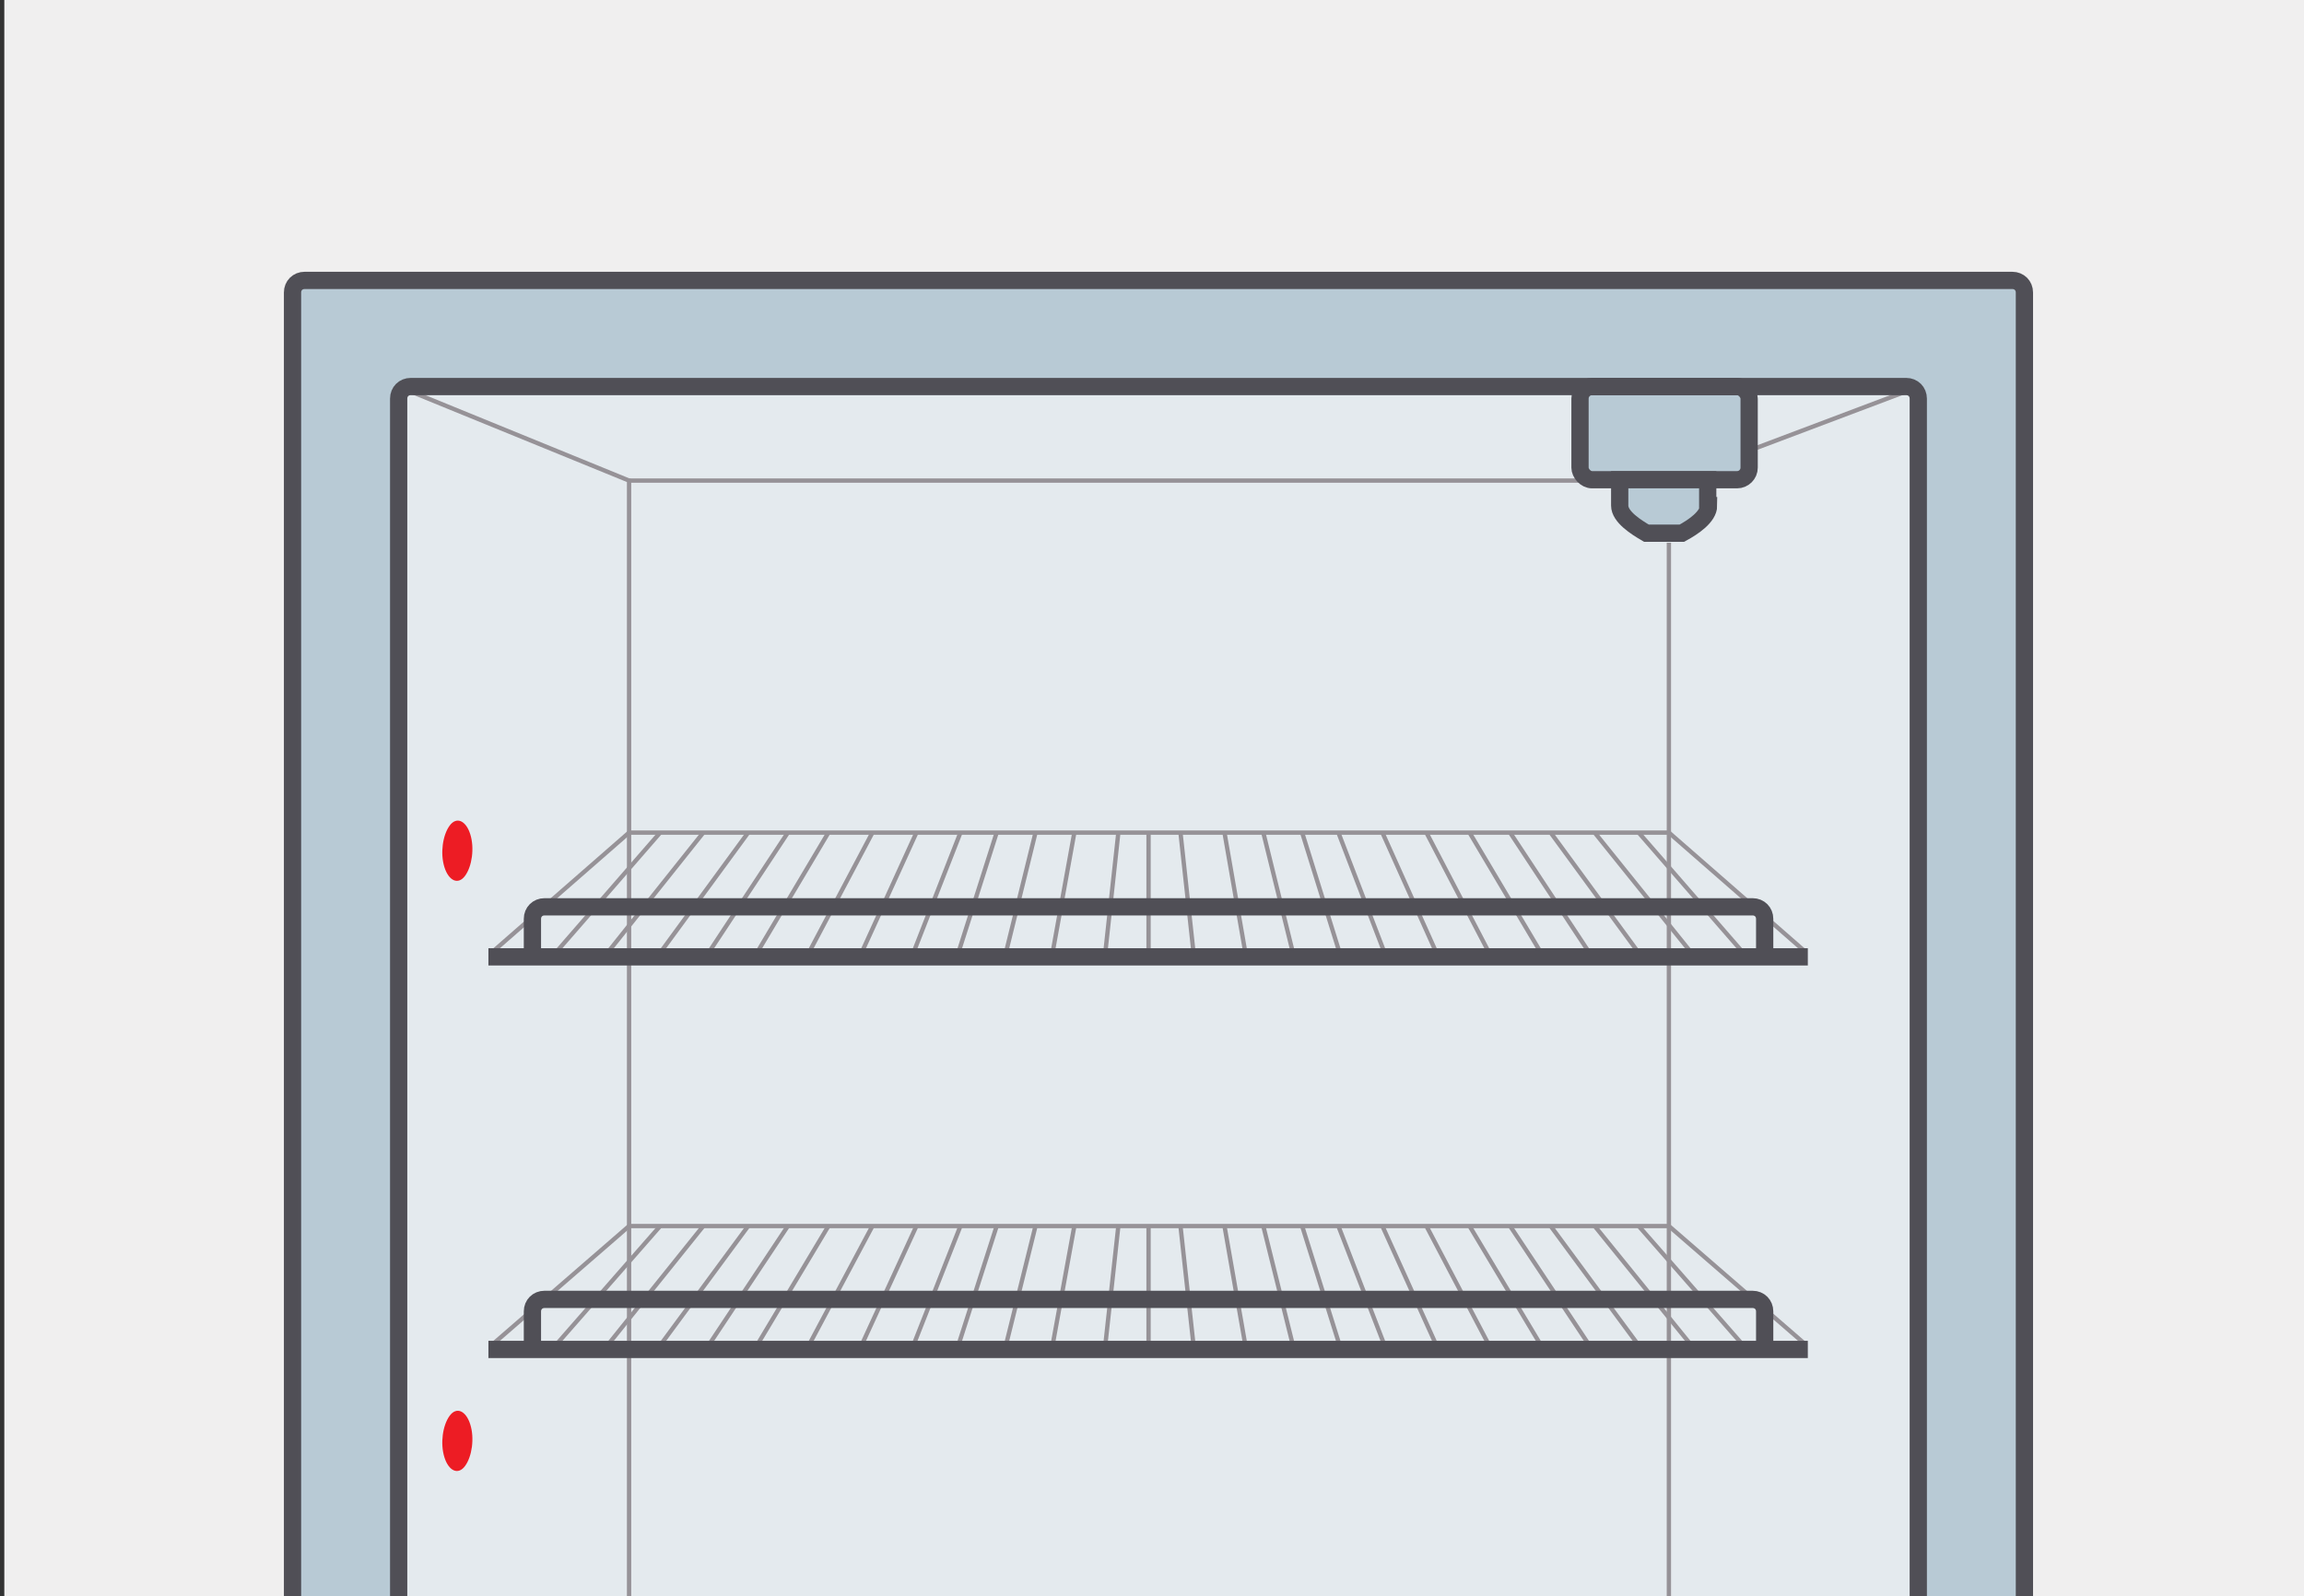
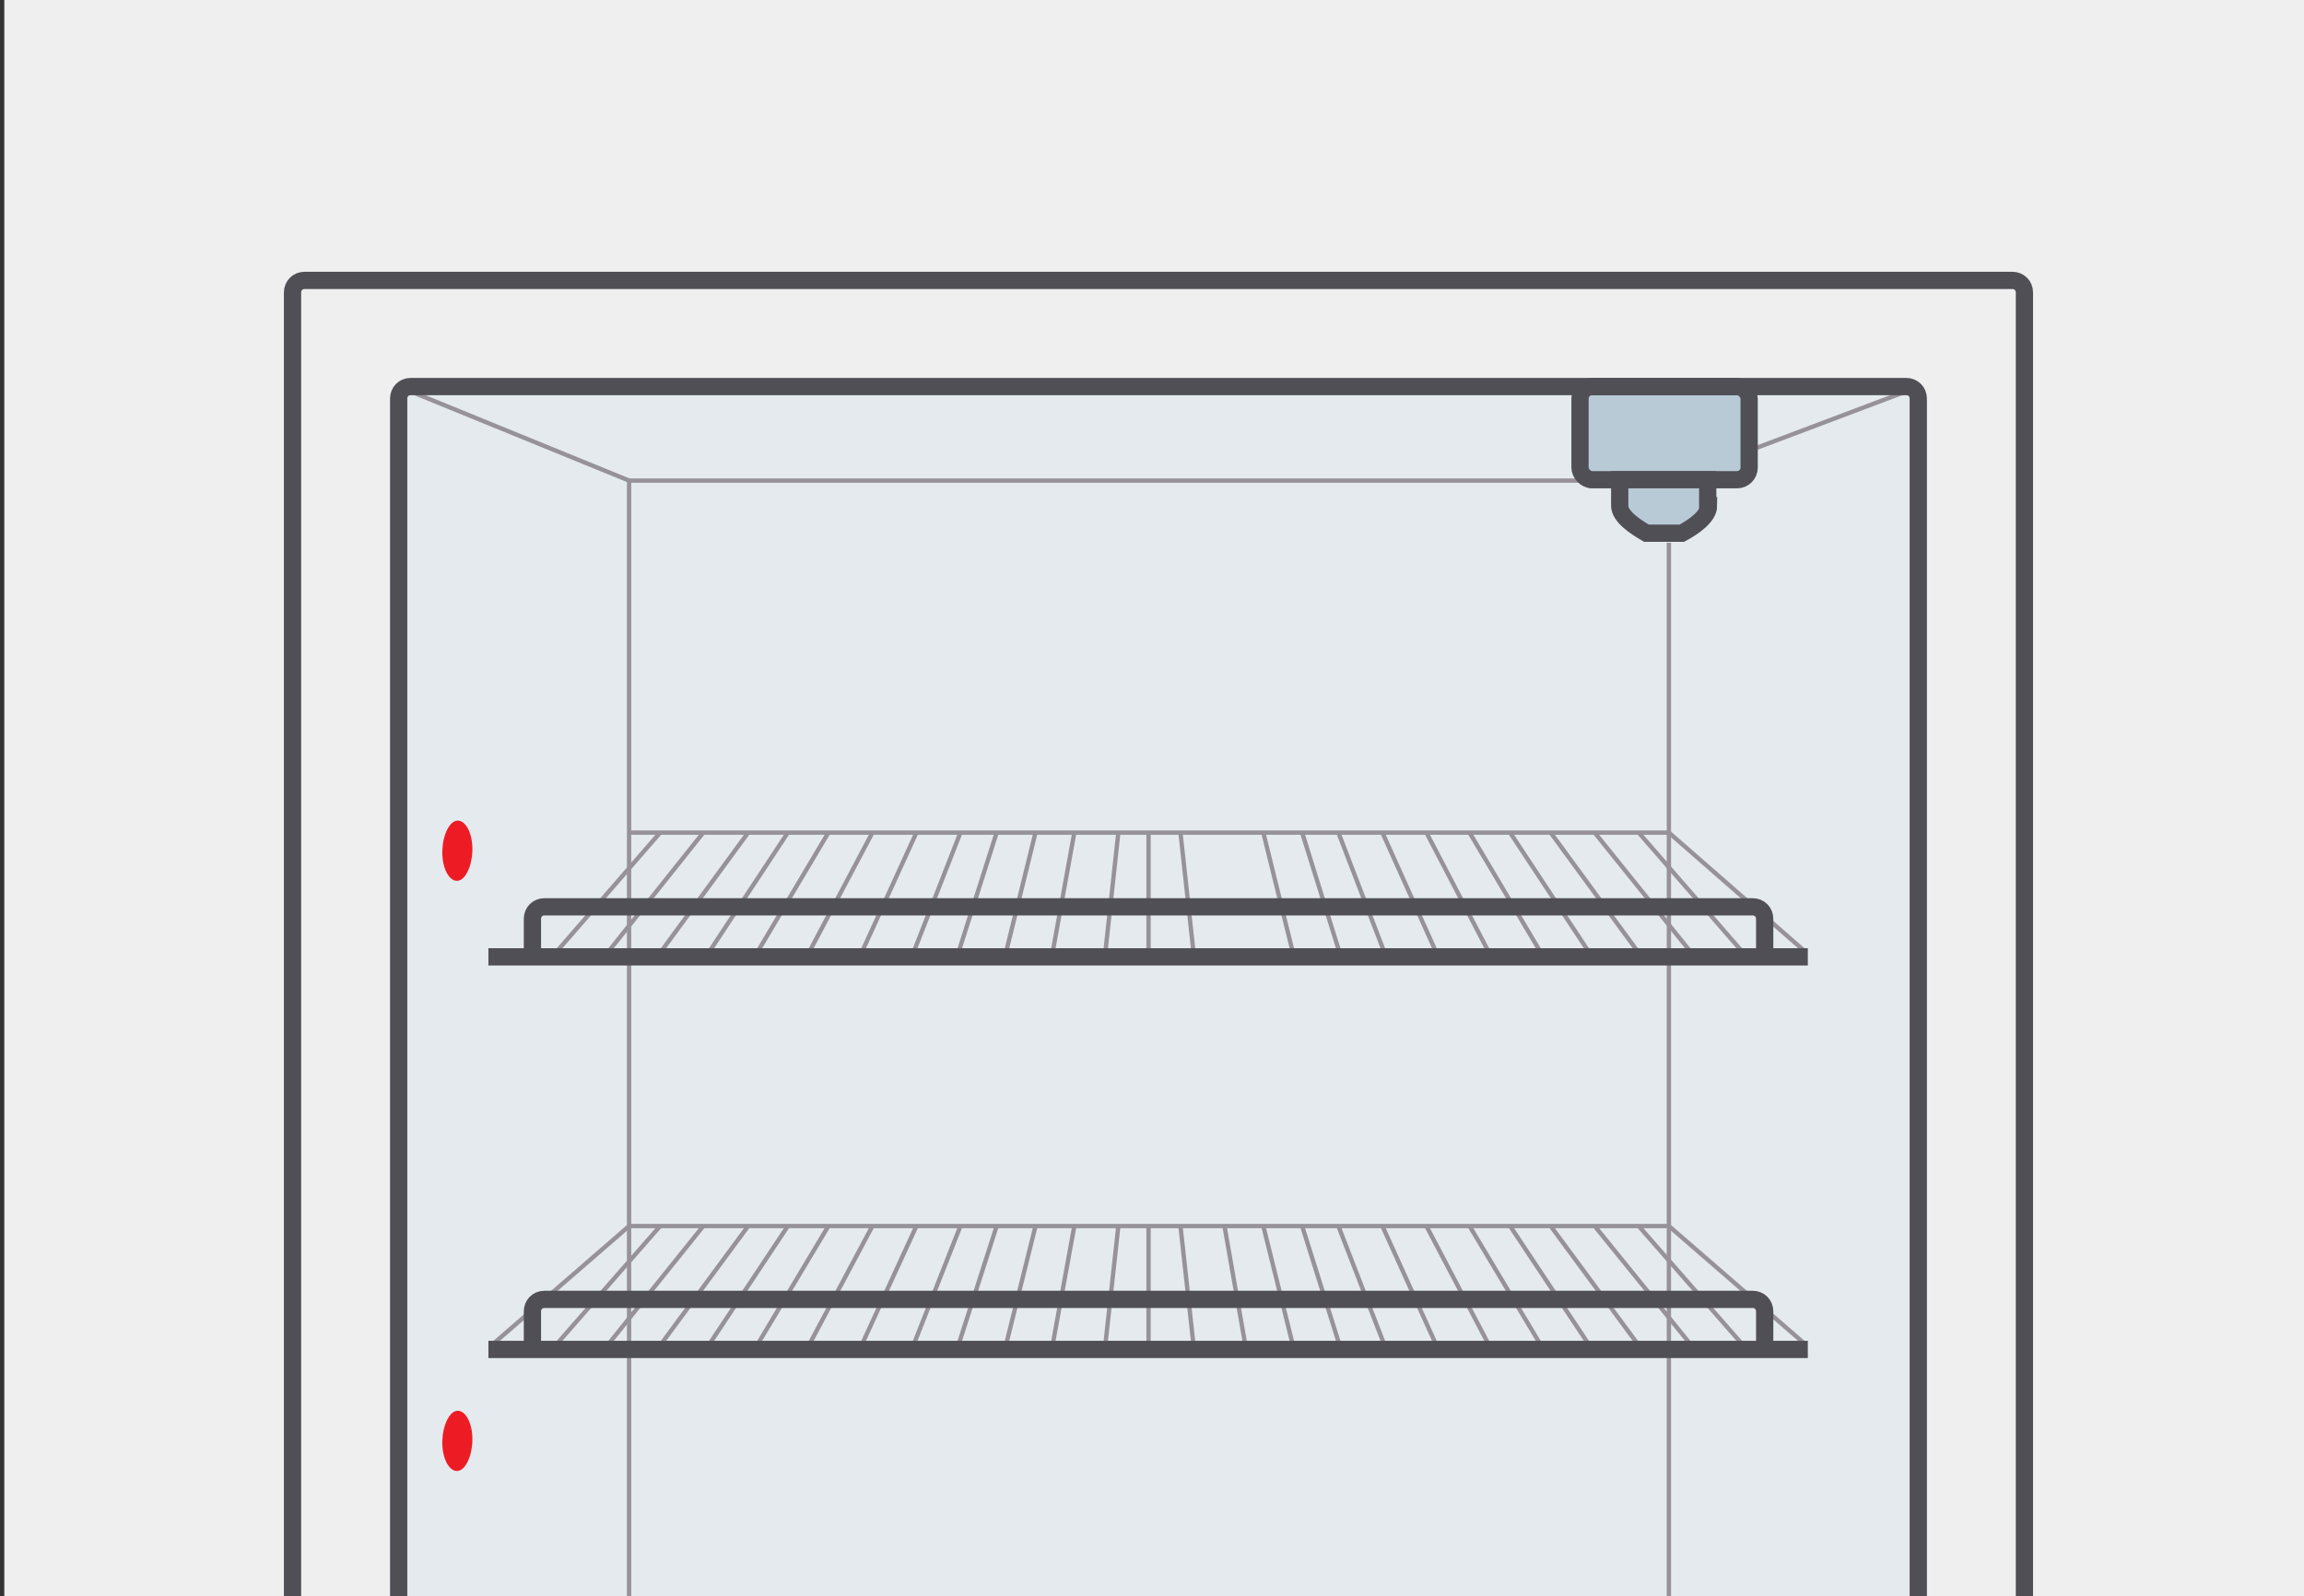
<svg xmlns="http://www.w3.org/2000/svg" viewBox="0 0 267 185">
  <rect x="0" y="0" width="267" height="185" fill="#333333" stroke="none" />
  <clipPath id="a">
    <path d="m.5 0h267v185h-267z" />
  </clipPath>
  <path d="m.5 0h267v185h-267z" fill="#f0efef" />
  <g clip-path="url(#a)">
-     <path d="m33.9 187.2v-153.3c0-.8.6-1.4 1.4-1.4h197.9c.8 0 1.4.6 1.4 1.4v153.3" fill="#b8cad5" />
    <path d="m33.9 187.2v-153.3c0-.8.6-1.4 1.4-1.4h197.9c.8 0 1.4.6 1.4 1.4v153.3" fill="none" stroke="#504f56" stroke-miterlimit="10" stroke-width="2" />
    <path d="m46.2 187.4v-141.2c0-.8.6-1.4 1.4-1.4h173.3c.8 0 1.4.6 1.4 1.4v141.2" fill="#e4eaee" />
    <g fill="none" stroke-miterlimit="10">
      <path d="m193.4 62.9v124.5" stroke="#969297" stroke-width=".5" />
      <path d="m72.9 187.4v-131.7l-26.7-10.9" stroke="#969297" stroke-width=".5" />
      <path d="m72.9 142.1-15.8 13.7" stroke="#969297" stroke-width=".5" />
      <path d="m76.5 142.1-12 13.7" stroke="#969297" stroke-width=".5" />
      <path d="m81.5 142.1-11 13.7" stroke="#969297" stroke-width=".5" />
      <path d="m86.7 142.1-10.1 13.7" stroke="#969297" stroke-width=".5" />
      <path d="m91.3 142.1-9.1 13.7" stroke="#969297" stroke-width=".5" />
      <path d="m96 142.1-8.2 13.7" stroke="#969297" stroke-width=".5" />
      <path d="m101.1 142.1-7.3 13.7" stroke="#969297" stroke-width=".5" />
      <path d="m106.2 142.1-6.3 13.7" stroke="#969297" stroke-width=".5" />
      <path d="m111.3 142.1-5.4 13.7" stroke="#969297" stroke-width=".5" />
      <path d="m115.5 142.1-4.4 13.7" stroke="#969297" stroke-width=".5" />
      <path d="m120 142.1-3.4 13.7" stroke="#969297" stroke-width=".5" />
      <path d="m124.5 142.1-2.5 13.7" stroke="#969297" stroke-width=".5" />
      <path d="m129.6 142.1-1.5 13.7" stroke="#969297" stroke-width=".5" />
      <path d="m189.9 142.1 12 13.7" stroke="#969297" stroke-width=".5" />
      <path d="m184.8 142.1 11.1 13.7" stroke="#969297" stroke-width=".5" />
      <path d="m179.7 142.1 10.1 13.7" stroke="#969297" stroke-width=".5" />
      <path d="m175 142.1 9.1 13.7" stroke="#969297" stroke-width=".5" />
      <path d="m170.3 142.1 8.2 13.7" stroke="#969297" stroke-width=".5" />
      <path d="m165.3 142.1 7.2 13.7" stroke="#969297" stroke-width=".5" />
      <path d="m160.2 142.1 6.2 13.7" stroke="#969297" stroke-width=".5" />
      <path d="m155.1 142.1 5.3 13.7" stroke="#969297" stroke-width=".5" />
      <path d="m150.9 142.1 4.3 13.7" stroke="#969297" stroke-width=".5" />
      <path d="m146.4 142.1 3.4 13.7" stroke="#969297" stroke-width=".5" />
      <path d="m141.9 142.1 2.4 13.7" stroke="#969297" stroke-width=".5" />
      <path d="m136.8 142.1 1.5 13.7" stroke="#969297" stroke-width=".5" />
      <path d="m193.4 142.1 15.8 13.7" stroke="#969297" stroke-width=".5" />
      <path d="m133.1 156.4v-14.3" stroke="#969297" stroke-width=".5" />
      <path d="m72.9 142.1h120.5" stroke="#969297" stroke-width=".5" />
      <path d="m209.5 156.4h-152.9" stroke="#504f56" stroke-width="2" />
      <path d="m61.7 155.8v-3.8c0-.8.6-1.4 1.4-1.4h140c.8 0 1.4.6 1.4 1.4v3.8" stroke="#504f56" stroke-width="2" />
-       <path d="m72.9 96.5-15.8 13.8" stroke="#969297" stroke-width=".5" />
      <path d="m76.5 96.5-12 13.8" stroke="#969297" stroke-width=".5" />
      <path d="m81.5 96.5-11 13.8" stroke="#969297" stroke-width=".5" />
      <path d="m86.7 96.5-10.1 13.8" stroke="#969297" stroke-width=".5" />
      <path d="m91.3 96.5-9.1 13.8" stroke="#969297" stroke-width=".5" />
      <path d="m96 96.5-8.2 13.8" stroke="#969297" stroke-width=".5" />
      <path d="m101.1 96.5-7.3 13.8" stroke="#969297" stroke-width=".5" />
      <path d="m106.2 96.5-6.3 13.8" stroke="#969297" stroke-width=".5" />
      <path d="m111.3 96.5-5.4 13.8" stroke="#969297" stroke-width=".5" />
      <path d="m115.5 96.5-4.4 13.8" stroke="#969297" stroke-width=".5" />
      <path d="m120 96.5-3.4 13.8" stroke="#969297" stroke-width=".5" />
      <path d="m124.5 96.5-2.5 13.8" stroke="#969297" stroke-width=".5" />
      <path d="m129.6 96.5-1.5 13.8" stroke="#969297" stroke-width=".5" />
      <path d="m189.9 96.5 12 13.8" stroke="#969297" stroke-width=".5" />
      <path d="m184.8 96.5 11.1 13.8" stroke="#969297" stroke-width=".5" />
      <path d="m179.7 96.5 10.1 13.8" stroke="#969297" stroke-width=".5" />
      <path d="m175 96.5 9.1 13.8" stroke="#969297" stroke-width=".5" />
      <path d="m170.3 96.5 8.2 13.8" stroke="#969297" stroke-width=".5" />
      <path d="m165.3 96.5 7.2 13.8" stroke="#969297" stroke-width=".5" />
      <path d="m160.2 96.5 6.2 13.8" stroke="#969297" stroke-width=".5" />
      <path d="m155.1 96.5 5.3 13.8" stroke="#969297" stroke-width=".5" />
      <path d="m150.9 96.5 4.3 13.8" stroke="#969297" stroke-width=".5" />
      <path d="m146.4 96.5 3.4 13.8" stroke="#969297" stroke-width=".5" />
-       <path d="m141.9 96.5 2.4 13.8" stroke="#969297" stroke-width=".5" />
      <path d="m136.8 96.5 1.5 13.8" stroke="#969297" stroke-width=".5" />
      <path d="m193.4 96.5 15.8 13.8" stroke="#969297" stroke-width=".5" />
      <path d="m133.1 110.9v-14.4" stroke="#969297" stroke-width=".5" />
      <path d="m72.9 96.5h120.5" stroke="#969297" stroke-width=".5" />
      <path d="m209.5 110.9h-152.9" stroke="#504f56" stroke-width="2" />
      <path d="m61.7 110.3v-3.8c0-.8.6-1.4 1.4-1.4h140c.8 0 1.4.6 1.4 1.4v3.8" stroke="#504f56" stroke-width="2" />
      <path d="m193.5 55.7 28.9-10.9" stroke="#969297" stroke-width=".5" />
      <path d="m72.9 55.7h125.1" stroke="#969297" stroke-width=".5" />
    </g>
    <rect fill="#b8cad5" height="10.8" rx="1.4" width="19.6" x="183.1" y="44.8" />
    <rect fill="none" height="10.8" rx="1.4" stroke="#504f56" stroke-miterlimit="10" stroke-width="2" width="19.6" x="183.1" y="44.8" />
    <path d="m198 58.6c0 1.3-1.8 2.5-3.1 3.2h-1.2s-1.1 0-1.1 0h-1.8c-1.2-.7-3.1-1.9-3.1-3.2v-3h10.2v3z" fill="#b8cad5" stroke="#504f56" stroke-miterlimit="10" stroke-width="2" />
    <path d="m54.5 96.7c.5 1.6.2 3.7-.6 4.8s-1.9.6-2.4-1-.2-3.7.6-4.8 1.9-.6 2.4 1z" fill="#ed1c24" />
    <path d="m54.5 165.1c.5 1.6.2 3.7-.6 4.8s-1.9.6-2.4-1-.2-3.7.6-4.8 1.9-.6 2.4 1z" fill="#ed1c24" />
    <path d="m46.2 187.4v-141.2c0-.8.6-1.4 1.4-1.4h173.3c.8 0 1.4.6 1.4 1.4v141.2" fill="none" stroke="#504f56" stroke-miterlimit="10" stroke-width="2" />
  </g>
</svg>